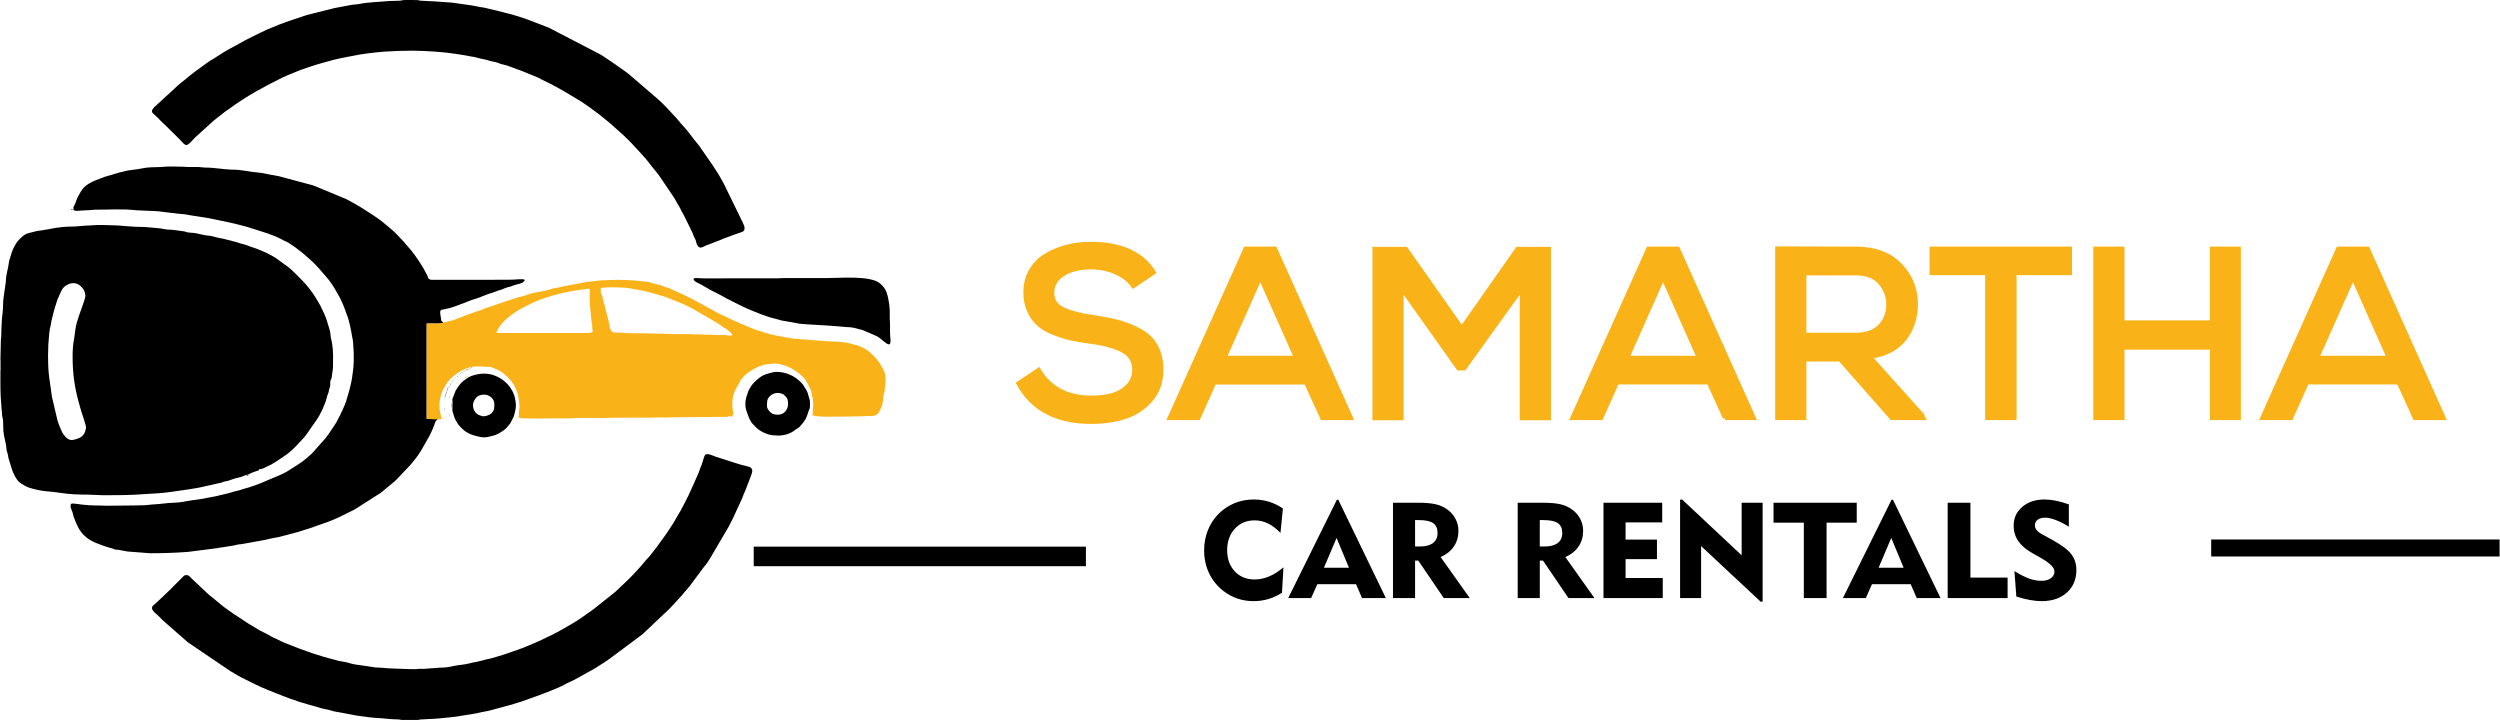
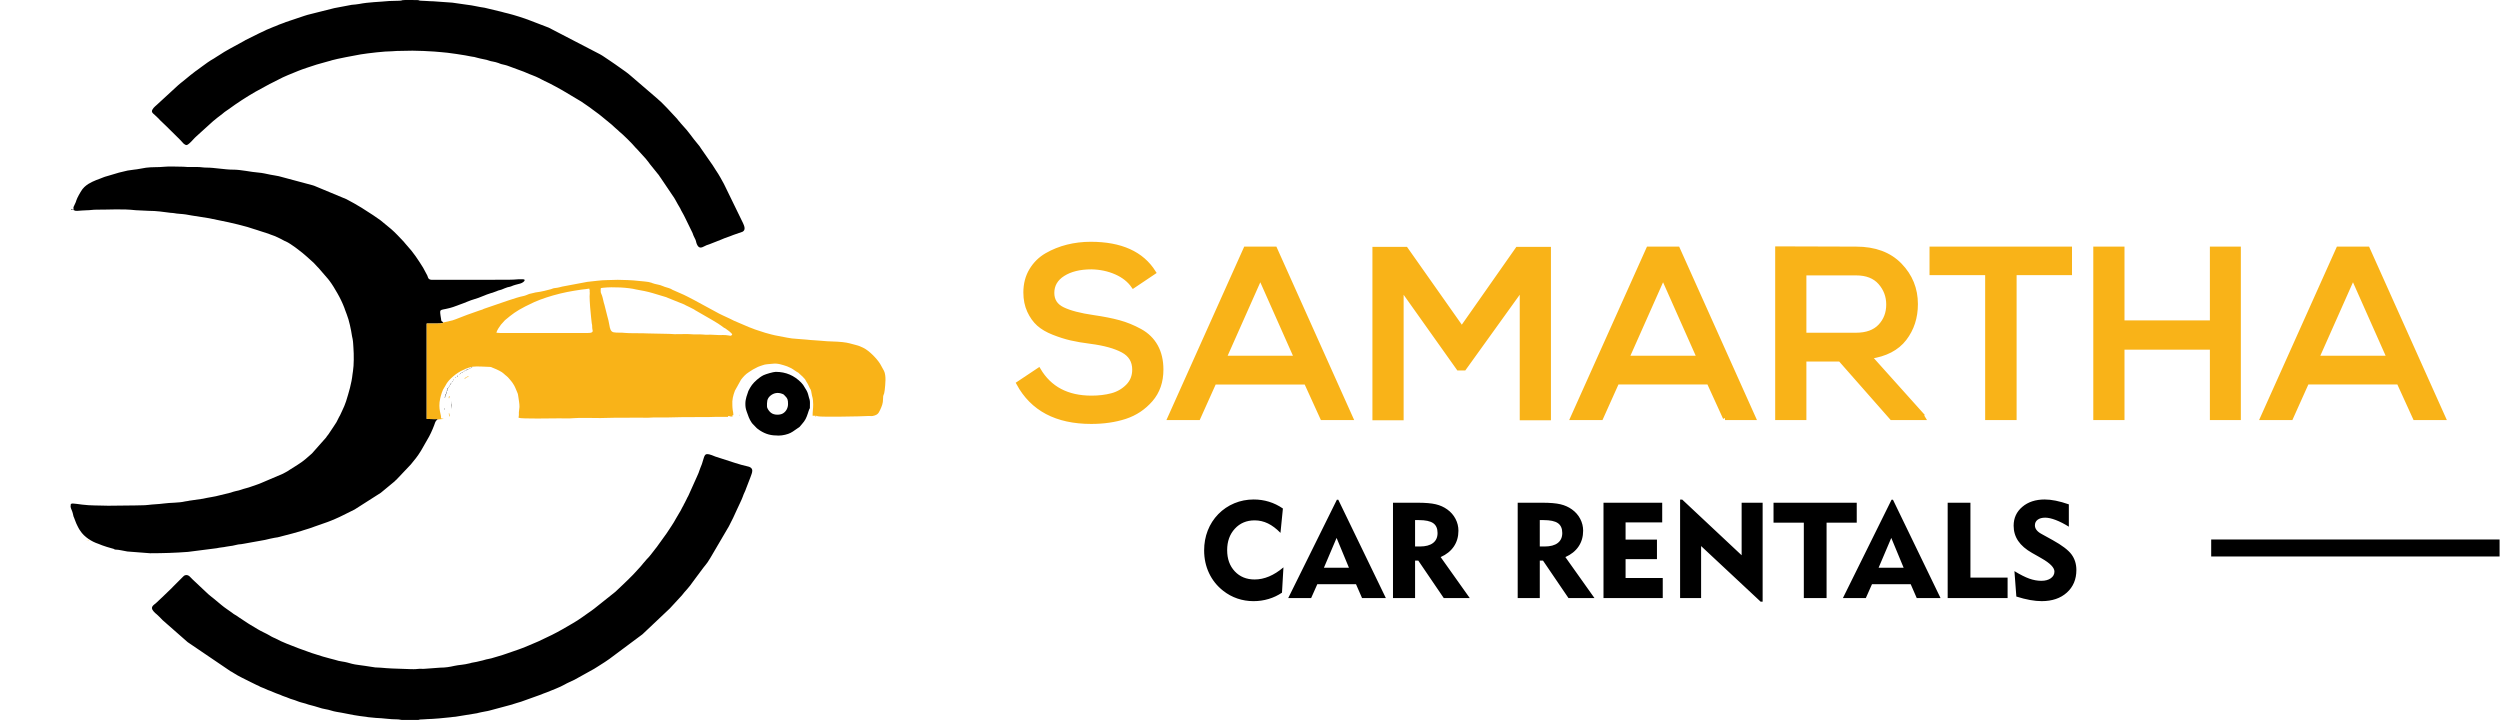
<svg xmlns="http://www.w3.org/2000/svg" xml:space="preserve" width="1389px" height="400px" version="1.1" style="shape-rendering:geometricPrecision; text-rendering:geometricPrecision; image-rendering:optimizeQuality; fill-rule:evenodd; clip-rule:evenodd" viewBox="0 0 26758800 7708500">
  <defs>
    <style type="text/css">
   
    .str0 {stroke:#F9B318;stroke-width:44000;stroke-miterlimit:22.926}
    .fil2 {fill:none;fill-rule:nonzero}
    .fil0 {fill:black}
    .fil4 {fill:#F9B318}
    .fil1 {fill:black;fill-rule:nonzero}
    .fil3 {fill:#F9B318;fill-rule:nonzero}
   
  </style>
  </defs>
  <g id="Layer_x0020_1">
-     <polygon class="fil0" points="8065700,5852900 11622500,5852900 11622500,6062300 8065700,6062300 " data-name="CAR RENTALS" />
    <polygon id="Rectangle_1_copy" class="fil0" points="23671000,5776400 26758800,5776400 26758800,5958300 23671000,5958300 " data-name="Rectangle 1 copy" />
    <path class="fil1" d="M13705700 5705600c-44100,-45400 -88900,-79000 -134000,-101100 -45400,-21900 -93000,-32900 -142800,-32900 -86200,0 -156900,29700 -211700,89300 -55000,59600 -82400,136300 -82400,229500 0,93500 27200,169200 81700,227100 54300,57900 125200,87000 212700,87000 51600,0 103100,-10800 154500,-32400 51400,-21700 102600,-54100 153800,-97400l-15600 271100c-43800,29500 -91400,52100 -143300,67500 -51900,15600 -105700,23300 -161700,23300 -60100,0 -117500,-9400 -172700,-28100 -55100,-18700 -106000,-46600 -152400,-83200 -65800,-51600 -116100,-114600 -151100,-189100 -34900,-74200 -52400,-155400 -52400,-243100 0,-75700 12900,-146600 38700,-212700 25900,-66100 63400,-124700 112700,-175400 49700,-50700 107100,-89400 172500,-116600 65100,-26900 133800,-40300 206200,-40300 57400,0 112000,7900 164100,24000 52100,15900 101900,40100 149200,72600l-26000 260900zm465000 373400l268200 0 -132400 -319500 -135800 319500zm-382000 324400l520700 -1052400 15400 0 509100 1052400 -254900 0 -64700 -148500 -414200 0 -66100 148500 -245300 0zm1398200 -834700l-40100 0 0 282600 51400 0c61600,0 108400,-12500 140800,-37300 32500,-24700 48600,-60500 48600,-106900 0,-48800 -15600,-83900 -47100,-105800 -31500,-21800 -82700,-32600 -153600,-32600zm-276600 834700l0 -1020700 262400 0c84100,0 149300,5500 195600,16600 46400,11000 87300,29300 123100,55200 38000,27200 67500,60800 88400,101000 20900,40100 31200,82400 31200,126800 0,64400 -16300,120600 -49000,169000 -32600,48300 -79700,86000 -141300,113400l311500 438700 -278300 0 -272500 -400800 -34600 0 0 400800 -236500 0zm1611900 -834700l-40100 0 0 282600 51400 0c61600,0 108400,-12500 140800,-37300 32500,-24700 48600,-60500 48600,-106900 0,-48800 -15600,-83900 -47100,-105800 -31500,-21800 -82700,-32600 -153600,-32600zm-276600 834700l0 -1020700 262400 0c84100,0 149300,5500 195600,16600 46400,11000 87300,29300 123100,55200 38000,27200 67500,60800 88400,101000 20900,40100 31200,82400 31200,126800 0,64400 -16300,120600 -49000,169000 -32600,48300 -79700,86000 -141300,113400l311500 438700 -278300 0 -272500 -400800 -34600 0 0 400800 -236500 0zm918700 0l0 -1020700 628600 0 0 210500 -392200 0 0 184500 336000 0 0 209100 -336000 0 0 201800 398000 0 0 214800 -634400 0zm820100 0l0 -1053900 23300 0 635600 595700 0 -562500 224900 0 0 1059700 -21100 0 -637800 -595700 0 556700 -224900 0zm1324800 0l0 -807300 -324400 0 0 -213400 891000 0 0 213400 -323000 0 0 807300 -243600 0zm800600 -324400l268200 0 -132400 -319500 -135800 319500zm-382100 324400l520700 -1052400 15400 0 509200 1052400 -254900 0 -64700 -148500 -414300 0 -66000 148500 -245400 0zm1121700 0l0 -1020700 243700 0 0 801600 397900 0 0 219100 -641600 0zm714900 -288300c62700,38400 116100,65100 160000,80700 43800,15400 86500,23100 128300,23100 42100,0 76000,-9400 101700,-27900 25500,-18500 38200,-42300 38200,-71300 0,-41600 -45400,-88700 -136500,-140600 -14600,-8400 -25900,-15200 -33900,-19700l-68900 -38900c-67100,-38000 -116800,-81000 -149000,-128800 -32400,-47900 -48500,-102200 -48500,-162700 0,-82200 30900,-149500 92900,-202100 61800,-52600 141800,-78800 239900,-78800 36200,0 75400,4300 117500,12700 42200,8400 89100,21600 140800,39400l0 239100c-49300,-30700 -95900,-54500 -140100,-71400 -44200,-16800 -81700,-25200 -112700,-25200 -34400,0 -61300,7500 -81000,22100 -19700,14700 -29500,34900 -29500,60100 0,17800 5700,34400 17500,49700 11800,15700 29300,29600 52900,42300l119600 66100c100200,55500 167500,106700 202100,153600 34600,47100 51900,102600 51900,167000 0,99400 -33900,180000 -101600,241200 -68000,61300 -157900,91800 -270100,91800 -38000,0 -79300,-4100 -124000,-12000 -44500,-7900 -93700,-20400 -147100,-37200l-20400 -272300z" />
    <g>
      <path class="fil2 str0" d="M12350000 2916400c-127700,-203700 -353100,-305600 -676000,-305600 -86300,0 -169200,10000 -248600,29800 -79400,19900 -153700,49700 -222800,89400 -69000,39700 -124300,94100 -165700,163100 -41500,69100 -62200,148500 -62200,238300 0,74300 13400,140300 40200,198200 26700,57800 60400,104900 101000,141100 40600,36300 93700,67300 159300,93200 65600,25900 128200,45800 187800,59600 59500,13800 130700,25900 213600,36300 145100,19000 258600,50500 340600,94500 82000,44100 123000,111800 123000,203400 0,70700 -23700,129900 -71200,177400 -47500,47400 -104000,79800 -169600,97100 -65600,17200 -138200,25900 -217600,25900 -259000,0 -447200,-99300 -564600,-297900l-217600 145100c148500,274500 408400,411800 779600,411800 134700,0 256000,-17700 363900,-53100 107900,-35400 199400,-96300 274600,-182600 75100,-86300 112600,-194300 112600,-323700 0,-96700 -19400,-180100 -58200,-250000 -38900,-69900 -95500,-125200 -169700,-165800 -74200,-40500 -149300,-71200 -225300,-91900 -76000,-20700 -167500,-38900 -274600,-54400 -143300,-20700 -252500,-49200 -327600,-85500 -75100,-36200 -112700,-94100 -112700,-173500 0,-84600 38900,-151500 116600,-200700 77700,-49200 178700,-73900 303000,-73900 95000,1800 182600,20300 262900,55700 80300,35400 142000,84200 185200,146400l220100 -147700zm1802700 1559300l308200 0 -813200 -1813100 -316000 0 -813300 1813100 308200 0 171000 -380800 981600 0 173500 380800zm-279700 -645000l-766700 0 383400 -862500 383300 862500zm2416500 647500l290100 0 0 -1813000 -336700 0 -595700 849500 -598300 -849500 -336700 0 0 1813000 290100 0 0 -1390800 608600 857300 62200 0 616400 -857300 0 1390800zm2175700 -2500l308200 0 -813300 -1813100 -316000 0 -813300 1813100 308300 0 170900 -380800 981600 0 173600 380800zm-279800 -645000l-766600 0 383300 -862500 383300 862500zm2372500 593200l-541300 -603500c167500,-24200 291400,-88500 371700,-193000 80300,-104500 120400,-228300 120400,-371700 0,-162300 -56500,-301700 -169600,-418300 -113100,-116500 -269800,-174800 -470100,-174800 -93300,0 -234000,-400 -422200,-1300 -188200,-800 -328900,-1300 -422200,-1300l0 1815700 290100 0 0 -626800 383300 0 551700 626800 339300 0 -31100 -51800zm-688900 -1497100c112200,0 197700,33200 256400,99700 58700,66500 88100,144600 88100,234400 0,91500 -29400,168400 -88100,230500 -58700,62200 -145100,93300 -259000,93300l-551700 0 0 -657900 554300 0zm1403800 1548900l292700 0 0 -1551500 593100 0 0 -261600 -1481500 0 0 261600 595700 0 0 1551500zm2693700 0l0 -1813100 -287600 0 0 790000 -958300 0 0 -790000 -290100 0 0 1813100 290100 0 0 -753800 958300 0 0 753800 287600 0zm1885500 0l308200 0 -813200 -1813100 -316000 0 -813300 1813100 308200 0 171000 -380800 981600 0 173500 380800zm-279700 -645000l-766700 0 383400 -862500 383300 862500z" />
      <path id="_1" class="fil3" d="M12350000 2916400c-127700,-203700 -353100,-305600 -676000,-305600 -86300,0 -169200,10000 -248600,29800 -79400,19900 -153700,49700 -222800,89400 -69000,39700 -124300,94100 -165700,163100 -41500,69100 -62200,148500 -62200,238300 0,74300 13400,140300 40200,198200 26700,57800 60400,104900 101000,141100 40600,36300 93700,67300 159300,93200 65600,25900 128200,45800 187800,59600 59500,13800 130700,25900 213600,36300 145100,19000 258600,50500 340600,94500 82000,44100 123000,111800 123000,203400 0,70700 -23700,129900 -71200,177400 -47500,47400 -104000,79800 -169600,97100 -65600,17200 -138200,25900 -217600,25900 -259000,0 -447200,-99300 -564600,-297900l-217600 145100c148500,274500 408400,411800 779600,411800 134700,0 256000,-17700 363900,-53100 107900,-35400 199400,-96300 274600,-182600 75100,-86300 112600,-194300 112600,-323700 0,-96700 -19400,-180100 -58200,-250000 -38900,-69900 -95500,-125200 -169700,-165800 -74200,-40500 -149300,-71200 -225300,-91900 -76000,-20700 -167500,-38900 -274600,-54400 -143300,-20700 -252500,-49200 -327600,-85500 -75100,-36200 -112700,-94100 -112700,-173500 0,-84600 38900,-151500 116600,-200700 77700,-49200 178700,-73900 303000,-73900 95000,1800 182600,20300 262900,55700 80300,35400 142000,84200 185200,146400l220100 -147700zm1802700 1559300l308200 0 -813200 -1813100 -316000 0 -813300 1813100 308200 0 171000 -380800 981600 0 173500 380800zm-279700 -645000l-766700 0 383400 -862500 383300 862500zm2416500 647500l290100 0 0 -1813000 -336700 0 -595700 849500 -598300 -849500 -336700 0 0 1813000 290100 0 0 -1390800 608600 857300 62200 0 616400 -857300 0 1390800zm2175700 -2500l308200 0 -813300 -1813100 -316000 0 -813300 1813100 308300 0 170900 -380800 981600 0 173600 380800zm-279800 -645000l-766600 0 383300 -862500 383300 862500zm2372500 593200l-541300 -603500c167500,-24200 291400,-88500 371700,-193000 80300,-104500 120400,-228300 120400,-371700 0,-162300 -56500,-301700 -169600,-418300 -113100,-116500 -269800,-174800 -470100,-174800 -93300,0 -234000,-400 -422200,-1300 -188200,-800 -328900,-1300 -422200,-1300l0 1815700 290100 0 0 -626800 383300 0 551700 626800 339300 0 -31100 -51800zm-688900 -1497100c112200,0 197700,33200 256400,99700 58700,66500 88100,144600 88100,234400 0,91500 -29400,168400 -88100,230500 -58700,62200 -145100,93300 -259000,93300l-551700 0 0 -657900 554300 0zm1403800 1548900l292700 0 0 -1551500 593100 0 0 -261600 -1481500 0 0 261600 595700 0 0 1551500zm2693700 0l0 -1813100 -287600 0 0 790000 -958300 0 0 -790000 -290100 0 0 1813100 290100 0 0 -753800 958300 0 0 753800 287600 0zm1885500 0l308200 0 -813200 -1813100 -316000 0 -813300 1813100 308200 0 171000 -380800 981600 0 173500 380800zm-279700 -645000l-766700 0 383400 -862500 383300 862500z" />
    </g>
-     <path class="fil0" d="M772900 3815800c0,181800 20500,331600 69500,506300l24400 85200c4400,13600 9100,25900 13200,39900 8200,27800 36900,109500 36900,129000 0,13300 -14000,58900 -20100,67600 -4100,6000 -5500,5800 -9800,12100 -21600,31600 -60500,41900 -100900,52500 -50000,13200 -82400,-17700 -110200,-57000 -7400,-10500 -10600,-13200 -16500,-27300l-26100 -60900c-5700,-17400 -10400,-21300 -17800,-48600 -1700,-6500 -2900,-8700 -5300,-16600l-58900 -250800c-23800,-197800 -41200,-215600 -41200,-443900l3000 -119000c500,-16100 3400,-19200 3300,-37400 -100,-24100 10300,-126400 17400,-145200 6700,-17700 8800,-58900 21200,-100900 8400,-28500 14500,-64900 25100,-97000l29300 -92700c2800,-8100 8400,-20300 12300,-28400 32300,-67200 33400,-105100 105300,-138800 39900,-18700 88700,-16400 123500,12300 19000,15700 24500,22200 38700,42500 4800,6800 10200,18700 12900,27800 2300,7300 1900,10300 3700,18300 6500,29500 8100,6300 -2800,56400 -6800,31900 -67100,183200 -86900,260400 -20100,78100 -16800,116300 -27800,169300 -11000,53300 -15400,120400 -15400,184900zm-772900 34500c0,3200 1300,6900 1300,7100l100 101500c-100,2900 -1200,11100 -1400,16300l0 116000c0,54800 300,103900 3100,156500l10900 148700c4600,27900 1100,58200 11600,85600 5100,13500 4100,105900 5900,128500 6100,76100 28800,124500 34400,206500l11600 41700c6800,15000 4400,38700 11200,54400l38700 124000c12600,36300 45500,103500 75300,124900 8900,6400 13000,11400 21200,16500 24300,15300 52800,32300 80100,41900 48200,17100 142500,36900 196900,40900 27700,2100 48400,3200 74300,7000l141300 18300c21200,1500 51400,4300 72200,6000 25500,2200 56100,400 73200,2300 25100,2800 51600,-900 76700,1200l156600 6100c110900,-400 241700,400 345900,-5500l267500 -16400c42800,-2500 206100,-25100 252100,-32600 49500,-8100 154100,-22300 195400,-33000l186400 -42100c8600,-1700 16400,-2800 23300,-4800 11600,-3400 11200,-5800 19600,-8600 14200,-4900 34100,-5900 49100,-10300 9900,-2900 10200,-4000 21200,-7000 20000,-5300 48600,-19000 63400,-21100l67400 -17100c20400,-7700 15000,-10600 42900,-16600 5100,-1000 5600,-1100 9900,-2600l31900 -11900c22300,-9500 5500,-9000 41700,-17800 12600,-3000 10600,-4900 19700,-8400 7700,-2900 14400,-3200 22200,-6000 9900,-3500 13600,-4800 14500,-16700 37300,0 63500,-17600 94900,-33400 11900,-6000 21000,-8400 32400,-14500 11000,-5800 16000,-10700 27100,-16800 11100,-6000 19500,-10500 29400,-17600l67500 -45100c21100,-16400 45800,-29200 65600,-47000 8000,-7200 16900,-14700 25600,-21400 18800,-14700 29300,-29900 46500,-44200l89300 -95300c14800,-16400 26000,-32800 39400,-51400l93900 -134600c11800,-19400 24900,-34700 35100,-55500 5800,-11700 9700,-19700 15600,-31300 6000,-11700 11000,-16200 15400,-28600l9900 -24400c1400,-3600 1800,-5800 3200,-9400 4400,-11400 9200,-20200 14200,-32700 4800,-12000 8200,-21700 12500,-34400 7600,-22700 11200,-51000 20800,-70000 7700,-15500 8500,-33800 13500,-52100 2000,-7300 3900,-9100 6700,-18400 9000,-30100 -1700,-44500 6900,-71200 12700,-39300 7500,9200 17700,-73100 3100,-24400 8800,-51900 8700,-82100 -700,-107900 6400,-132600 -10300,-246400 -3800,-25700 -13000,-44500 -14800,-76000 -3000,-53400 -21400,-97000 -35500,-146000 -4100,-14300 -6600,-23500 -11400,-35500l-12600 -34400c-3800,-9200 -8700,-19500 -13500,-30200 -31700,-70900 -41300,-88200 -79000,-149500l-36400 -57500c-24100,-35300 -52500,-69200 -79800,-101700l-44000 -46800c-4400,-4400 -6500,-6600 -10600,-11200 -1700,-1700 -2600,-2700 -4500,-4900l-75600 -74600c-15600,-15600 -31000,-29100 -48100,-42700l-132300 -96100c-46800,-30500 -98600,-56600 -150200,-78200 -33400,-13900 -65400,-28100 -99600,-38100 -44500,-13100 -49700,-21100 -102500,-35200 -11500,-3000 -24400,-5700 -34900,-8900 -13400,-4100 -20300,-7700 -35000,-11900l-146900 -37800c-13600,-2300 -26500,-3900 -37400,-6400 -13300,-3100 -26000,-6800 -37600,-9300 -24300,-5100 -51100,-14400 -74600,-16200 -32300,-2500 -51100,-6100 -78000,-12800 -22800,-5600 -51600,-11600 -75000,-15700 -21300,-3600 -64100,-2900 -82400,-8300 -11300,-3300 -22400,-8300 -33900,-9900l-124600 -16200c-88600,-1000 -98500,-15200 -162700,-18800 -55600,-3000 -115100,-12700 -172200,-12400 -78100,400 -140700,-8700 -212800,-12500 -15700,-800 -23800,-3300 -43800,-3100l-90800 -3200c-41900,0 -124300,-4300 -161900,900 -19600,2700 -97500,3000 -147000,9400 -36600,4800 -77000,4900 -113700,5300 -42100,400 -138900,10700 -180000,20200 -55000,12700 -112400,17000 -169000,28100l-94900 24000c-37300,11900 -65200,41400 -91800,67800 -20300,20200 -35000,45400 -49100,69800 -25800,44300 -38400,98200 -53800,146500 -7600,23800 -8600,56900 -14900,82100l-10600 48900c-2900,19500 -10500,47800 -11600,69700 -1300,29100 -1100,41900 -6000,66000l-10600 70800c-5100,41600 -15100,98000 -14800,144800 400,48400 -6900,99700 -12000,147500 -2600,24500 -1800,50700 -3800,74400 -3900,46200 -100,104200 -7400,152300l-4900 211000zm2631700 1245400c5400,-1300 9100,-1900 15100,-3700 4800,-1400 1900,-200 7000,-2400 8300,-3600 2100,-600 6000,-3300 -16700,0 -21000,-1000 -28100,9400zm31200 -9400c8000,0 500,-5000 0,-1900 0,0 -8700,1900 0,1900z" />
    <path class="fil0" d="M4682900 4491700c-9800,-6500 -17800,-4300 -29900,-3600l-89000 -2600 0 -1021600c32900,0 65800,400 98600,100 25400,-300 63500,2700 79900,-11100 -4200,-9700 -18200,-6700 -22000,-20500 -2200,-8200 -1000,-11200 -2700,-19200l-6000 -37800c-10900,-81900 -100,-43400 140100,-89800l64100 -23600c50200,-16500 114300,-47300 159800,-59200 52600,-13600 121600,-48700 176600,-64400 8000,-2300 10700,-2400 17200,-4700l63600 -24000c12400,-3800 22700,-5100 34200,-9600 21700,-8200 39100,-17800 63000,-24600 13300,-3800 24100,-3400 35400,-8500 35700,-16000 63800,-21300 100300,-31100 8900,-2400 21200,-8500 29600,-14100 8500,-5700 17000,-13500 18000,-25800 -14800,-10000 -30600,-4600 -51100,-5700 -4300,-200 -6300,-600 -11000,-400 -37900,2100 -74700,6300 -114300,5400 -57800,-1400 -134100,700 -199000,700l-613500 100c-17000,0 -29500,-2700 -38400,-11600 -9100,-9200 -9800,-22900 -15600,-34400l-44700 -83600c-51800,-83400 -105300,-165400 -172600,-237400l-23200 -26900c-4900,-6200 -5000,-7500 -11200,-13800 -45600,-47400 -89200,-96600 -139400,-139100l-84100 -69300c-32400,-29700 -70500,-49800 -105200,-76300l-123700 -79600c-53100,-31600 -107000,-63700 -162000,-91500l-344700 -143500c-8300,-2600 -11200,-3100 -18900,-6000l-360300 -96600c-29600,-6700 -57600,-9700 -87600,-15700 -43500,-8700 -87700,-19900 -130300,-23000 -85900,-6200 -186000,-32100 -275200,-31500 -81400,500 -201400,-22600 -281700,-21800 -33600,300 -62000,-6600 -96900,-6400l-103400 200c-18700,-300 -28000,-3400 -49900,-3300 -58400,300 -148800,-5600 -203000,500 -61100,6800 -131200,1400 -193200,10100 -41400,5900 -92400,17900 -129400,20800l-68600 9700c-56700,11900 -128200,30700 -182600,48900 -14500,4900 -22500,7500 -38700,11400 -28200,6800 -50200,18000 -76000,27300 -52000,18700 -115400,44000 -156600,81200 -500,400 -1100,1100 -1600,1500l-8400 7300c-6000,5700 -5800,7000 -11700,13300 -700,600 -2600,2300 -3200,3000l-8100 10700c-20400,29700 -51600,84000 -62200,116200 -3500,10600 -2400,11000 -7100,21000 -5900,12100 -9900,22300 -15800,34300 -9600,19100 -9400,20100 -4100,42800 -21600,0 -11800,-500 -25100,-9400l0 12500c4600,0 11600,-500 15900,-200 22600,1500 10100,11300 46800,9800 33600,-1400 66700,-6300 100100,-6300 35100,-100 68000,-6600 103200,-6400 143600,700 276100,-10700 422900,5800l140300 6700c76700,-400 157900,11300 232400,21200 13600,1700 23500,700 34500,3000 41400,8500 86000,7700 129300,14600 20900,3400 41400,8000 61200,10800l186400 29400c137700,27300 280100,56300 415200,94900l220500 70600c18500,6700 31000,13400 52300,19700 26600,7800 49100,22900 73700,32600l47000 24900c4100,2100 8600,3400 13400,5500 30200,12900 72700,43700 100100,62700l42500 32500c28600,20000 52100,42100 79100,64800l38000 34000c23300,18400 55800,51000 74100,73000 8000,9500 8900,8500 17000,17400l101600 117500c5800,7400 10200,12600 16500,21000 31100,41300 57700,87300 83700,132200 28600,49300 55400,105400 75800,158900 2000,5200 2600,8900 4600,14200l19700 52300c25600,62000 47000,168600 56700,234300 1600,10800 4200,18400 6600,30900 6000,31100 6200,66000 8700,97700 5200,64500 5300,183900 -5000,245600 -2000,12600 -3300,17800 -4500,29900 -10600,102500 -39600,196400 -69600,293400 -10900,35300 -26400,68200 -42100,101900l-22800 49100c-5000,9400 -9000,13400 -13500,24000 -14400,33300 -32300,64500 -53600,93500 -20200,27500 -37300,59200 -57700,86300 -5500,7300 -11400,14100 -16500,21000 -3200,4400 -3900,6400 -7300,11500l-151400 170900 -68500 59800c-41300,37100 -122900,84900 -173600,117400 -15900,10300 -27300,19200 -45000,27000 -11700,5200 -13900,8400 -24400,13100l-230400 98200c-8200,3600 -15900,6000 -24400,10000 -9100,4200 -16800,6800 -27600,9900 -36300,10700 -72100,27300 -108300,35700 -40400,9400 -70400,24800 -112300,31600 -21500,3500 -34300,10400 -55500,16500l-118200 28900c-52800,15300 -119200,22300 -179400,36500l-128500 18600c-16100,1300 -15500,2600 -29300,5100 -13600,2500 -19900,2100 -32500,5000 -73500,17300 -156600,12100 -230900,22600 -57000,8000 -110000,7800 -166300,15200 -43200,5700 -90100,2800 -138500,5400l-287900 3100c-51700,0 -94900,-3300 -144000,-3000 -41600,200 -93100,-4200 -135100,-8900 -13400,-1500 -102200,-15400 -112300,-10500 -11100,5500 -9400,3700 -10100,12100l-1600 22100c4200,23800 17800,44400 23100,67800l8400 35400c2300,6100 2300,4900 4800,10900 12200,28700 20700,59100 35500,86500 7600,14000 11800,25200 20500,39000 5200,8400 6100,8400 11400,16800 40900,65200 121500,116200 194700,140100l42600 16800c31000,12500 61800,19400 93000,29100 7600,2300 15400,4000 24600,6900 12500,3800 9200,7200 16500,8300 25900,0 44000,4300 67000,8100 24600,4100 42100,8000 65700,12500l243500 18800c140300,-200 267000,-3900 405900,-14500l307900 -39400c33600,-8300 71600,-9400 99700,-16100 21000,-5000 46500,-6000 68000,-10300 20500,-4100 39400,-8900 61400,-13600 11900,-2500 21900,-1300 34100,-3500 13400,-2500 20000,-3900 34700,-5900 55300,-8000 107000,-21500 161900,-29100 39600,-5500 75700,-14500 113900,-23800l46800 -9500c11100,-2700 22100,-2500 32500,-5000l154000 -40000c39600,-12700 82100,-20900 118600,-34800l59700 -18500c22500,-6200 36900,-12800 57900,-20300l141300 -49500c9500,-3000 16700,-6300 27200,-10400l55400 -22900c30400,-11400 60200,-28400 89500,-41900l119100 -59200 280900 -179200 147300 -121800c7500,-7500 12000,-13100 20800,-19800l153700 -162400c36600,-43600 73300,-89000 103000,-138000 4900,-8100 1700,-3900 7200,-11500l85300 -149400c13000,-26400 26700,-51000 37100,-78700 4300,-11700 5400,-15600 10800,-26700 5300,-10900 7300,-19300 11100,-29600 7000,-19600 13200,-38500 33300,-46600z" />
    <path class="fil0" d="M4380900 7164100l-184500 -6500c-35000,-2700 -83200,-3400 -119900,-8300 -19800,-2700 -45000,-900 -62600,-3100l-111300 -17000c-34400,-5900 -105500,-12400 -137900,-21800 -30900,-8900 -72000,-20300 -104000,-24300 -28800,-3500 -50000,-9700 -78500,-18400 -35500,-10800 -69200,-16400 -103700,-27800 -9300,-3100 -16800,-4600 -24500,-6700l-121400 -38300c-15800,-5800 -31300,-10900 -48300,-17400l-94300 -34000c-82500,-32900 -167500,-62000 -245500,-104900 -8500,-4600 -14400,-6100 -23900,-10500 -16000,-7400 -26000,-13200 -40400,-22200 -28700,-17800 -95300,-46400 -129000,-68100l-80200 -48200c-8500,-5000 -11300,-6300 -19200,-12000l-96200 -63400c-8600,-5400 -10200,-7600 -18400,-13000l-40600 -25100c-6000,-4200 -11800,-9100 -17800,-13500 -37200,-27400 -77000,-51900 -112200,-81800l-87200 -72400c-6900,-5200 -11600,-8200 -17700,-13600 -12400,-10900 -22700,-19200 -35800,-29800l-166200 -156200c-9700,-11000 -21900,-22700 -32700,-33000 -10100,-9700 -25500,-18800 -44500,-14900 -15700,3200 -22100,11800 -31900,21600l-101700 101700c-6400,6600 -9000,10600 -15200,16000l-82900 79900c-7700,7000 -8700,7900 -16000,15300l-66100 62200c-22100,21600 -71000,41700 -30800,88600 400,400 1100,1100 1500,1600 1700,2000 2200,2600 4300,5000 10900,12000 18500,18800 30900,28600 19100,15300 42900,42300 61300,60800l268200 235500c500,400 1300,1000 1800,1400l456800 309900c8300,5300 8100,5100 18200,9900 7100,3500 12500,7400 19300,12000 44800,30100 127400,68200 178000,94300l62900 30900c7100,3500 11700,4800 19800,8400 10200,4400 11200,6800 20100,11200 13800,6700 27900,10700 42400,17000 14300,6200 27000,12700 41100,18400 9200,3600 14100,4700 22900,8400l64200 26500c17400,5700 29800,10300 45800,16800 16000,6500 21900,11400 42100,17300 32200,9400 57500,24200 89700,32400 28000,7200 66100,25300 88500,30400l49200 13400c45800,16900 60100,16400 94700,27300l45800 13700c23700,7300 46800,15100 72100,18600 42900,6000 77700,22700 121200,29000 18500,2600 34400,5100 53400,9200 83900,17900 176200,34700 260000,43500 6800,800 15000,2600 24100,4100l82700 8000c78300,2200 149200,15700 228600,15500 24900,-100 32700,6300 56300,6300l168900 0c4900,0 7900,-6400 47000,-6100 21100,100 28600,-3000 50100,-3200 55200,-400 194500,-12700 249500,-19700 15700,-2000 31300,-4500 50800,-5500l231400 -37600c7800,-1700 13400,-3900 19900,-5200 11700,-2400 12700,-2500 23000,-5100 31500,-8000 61100,-9800 91200,-18400l241700 -64900c5500,-2100 5700,-2000 11500,-4200 28200,-10500 54900,-15500 83900,-25600l216500 -77600c9200,-3800 11400,-5400 19700,-8500l38900 -14300c51000,-20800 145200,-56500 189700,-82500 33700,-19800 71300,-34300 107300,-52300l209200 -116200c12000,-7300 20700,-13100 32800,-20400l82200 -52400c6900,-4200 8200,-6200 16800,-11400 12900,-7800 19100,-13400 31500,-21600l355100 -264600 292800 -276700 129100 -139900c17100,-20400 34100,-44100 53000,-62800 500,-500 1200,-1100 1600,-1500 17600,-18000 50600,-62400 65700,-84500 28700,-42100 63100,-81400 92200,-123800 25200,-36600 58300,-69000 79500,-108200 4800,-9100 5500,-8900 11100,-17100l200100 -341300c31500,-58500 60400,-120600 87500,-181500 14300,-32100 53500,-110600 62200,-138100 9500,-30500 26000,-56200 35400,-86700l45300 -117400c16600,-50600 52500,-105800 -44600,-122000 -46000,-7700 -202100,-59800 -249900,-75500 -26500,-8700 -53300,-16800 -80600,-25900l-38000 -15200c-87500,-31800 -74300,5500 -105800,95200 -10100,28400 -23700,55200 -31900,83900 -2500,8800 100,2100 -3100,9500l-19000 43500c-3400,6400 -4100,7300 -6800,15100l-80500 179200c-5700,14200 -8500,16400 -15100,28700 -2900,5400 -3400,7200 -6000,12900l-21900 43700c-5100,7800 -4200,5700 -8000,14000 -2300,5200 -3400,8800 -6800,15000 -3700,6900 -5500,8500 -8200,13800l-21300 41300c-5100,10500 -10800,17000 -16400,27300l-32400 55300c-29100,55000 -65700,105000 -99300,157300l-107400 149100c-7700,11200 -10400,13400 -18000,22800 -25600,31500 -48600,65800 -76900,95100 -9100,9400 -12400,11900 -20900,22900l-30500 35300c-4400,5500 -4200,6300 -9700,12200 -7900,8500 -11400,13900 -18700,21900 -37700,40700 -75200,84000 -115600,122300 -4900,4600 -6000,6400 -10700,11100 -8100,8100 -14300,13400 -22400,21500 -14700,14700 -29000,26500 -43000,41400l-69200 65400c-500,500 -1100,1100 -1600,1600 -900,900 -5300,4900 -6500,5900l-226500 180400c-40500,31700 -85500,58900 -126000,89800 -27200,20900 -76000,50400 -104800,67400 -72500,42900 -145800,85700 -221100,123100l-144000 68800c-36200,16200 -180800,77600 -215500,88000l-125600 43400c-52000,19300 -110700,33700 -162600,50200 -9600,3000 -24100,5300 -35800,7900 -14500,3300 -22700,4100 -35500,8400 -29100,9800 -60100,13600 -85200,21200l-55300 10300c-7000,1600 -8500,2800 -17000,5000 -73500,18500 -118400,16900 -166200,27800 -51500,11700 -97600,19400 -152800,19300l-160300 11800c-26900,3500 -55800,-1900 -82300,2200 -26500,4000 -57700,1800 -85800,1800z" />
    <path class="fil4" d="M6308400 3124300c0,15200 2200,-3300 2000,12000l-2000 38100c0,46800 10000,181000 16200,224700 2600,18300 4400,31600 5900,53600 1700,23300 5900,12100 6000,56600 0,24000 12300,32600 -300,46300 -8700,9600 -36100,9900 -52800,9900l-932500 0c-19000,0 -22800,-3100 -40700,-3100 6200,-26400 32000,-63600 48700,-85900l43000 -47800c80700,-66800 113800,-93600 218200,-147900l94900 -45900c42400,-18900 85600,-34700 131500,-50000 24100,-8000 44400,-14200 69400,-21300 112900,-32000 191200,-46000 306300,-63000 26700,-3900 59600,-5300 83100,-10700 10800,46500 3100,16400 3100,34400zm118900 -34400c5500,-7400 -1400,-6100 31300,-9400 98700,-10200 261700,-3100 349900,19400l89600 16800c30900,6700 57900,13500 87400,22100l144400 43400c12500,4200 5200,4300 19600,8500l171800 69100c7400,3300 11400,6600 18200,10000 13300,6600 23900,11200 36000,17200l51800 26400c8400,5600 7100,6500 17000,11200l170800 98300c27500,18000 66000,37700 90500,56600 3400,2600 5900,3700 9500,6100l30600 22600c8000,5700 8100,3300 16400,8600 14700,9200 69100,48500 73400,64400 -11900,17700 -16300,14700 -38800,10700 -44400,-7900 -72200,-3300 -105300,-4400l-85700 -4100c-27100,-1100 -44200,3000 -86700,-1800 -37400,-4200 -84100,2100 -119300,-2700 -26200,-3600 -139300,-700 -180800,-800 -21100,0 -34800,-3300 -59300,-3200l-239200 -5000c-24300,-3600 -198900,200 -238300,-5700 -37900,-5800 -78100,1200 -115900,-6100 -32100,-6300 -40000,-39600 -45900,-76100 -8500,-51800 -11000,-51900 -22900,-99200l-30200 -120000c-1800,-7800 -4800,-14600 -7200,-24100 -8900,-35300 -12200,-62800 -28100,-97100 -4500,-9800 -4500,-13600 -4700,-26700l100 -25000zm-1684800 363000c-16400,13800 -54500,10800 -79900,11100 -32800,300 -65700,-100 -98600,-100l0 1021600 89000 2600c12100,-700 20100,-2900 29900,3600 20300,-500 39700,-6200 64100,-6200l-31200 -6900c12800,-26100 -35400,-93400 -6500,-215400 7800,-32700 23800,-89100 43000,-113400 15000,-18900 20200,-56400 95700,-120200 34400,-29200 73800,-55900 115700,-72100 8500,-3300 13800,-7100 21100,-10200 18700,-7800 53500,-18700 72800,-21200 49500,-6200 132100,1500 180800,2200 15800,300 14800,1600 25100,6300 7100,3300 15400,6400 22100,9100 28200,11200 83500,35700 104800,57900 17800,18600 35600,25500 61100,57900 14200,18200 27400,31000 39200,51500 9400,16400 14700,21500 22000,40600 5800,15000 11700,29600 18700,43900 9400,19500 10100,25200 13400,49200 4100,31300 13900,79700 12700,112600 -600,18300 -5400,38500 -6300,56200 -600,10100 500,21200 0,31300 -600,12100 -3200,15300 -3200,28200 28800,13800 361400,6200 438100,6200 49000,0 101000,3100 148600,-1700 57200,-5700 231400,-1400 289500,-1400 51700,0 92300,-3100 144000,-3100l257000 -1000c4500,0 21400,200 31300,0 16400,-300 48700,1000 71600,1000 28800,100 36700,-3300 65500,-3200 49100,100 98100,100 147200,100 52800,0 96900,-3200 147100,-3200l184600 -900c8500,0 18300,-300 26600,100l90900 -500c15700,100 41900,-1800 67100,-1800l125900 -200c12800,-2200 7000,6300 8700,-9200 20900,0 11000,2500 22800,5000l24100 1200c0,-18700 -3800,-14200 9400,-15600 0,-16300 -3500,-38300 -7000,-52500 -3200,-13300 -3500,-45100 -4100,-53900 -4200,-58100 8200,-104100 27600,-155600l64900 -116600c23400,-30800 49100,-59600 82300,-80400 56200,-35300 29600,-22600 99100,-57400 15000,-7400 29400,-9700 46100,-16500 36800,-14800 66800,-11300 108100,-17000 57000,-7800 106500,10600 158300,27700l43200 19500c25000,13600 53300,37100 76600,48500l49000 44900c400,500 900,1300 1300,1900 9000,12000 20100,17900 27000,32400 14900,31000 15900,19100 43300,81800 4400,10100 8800,12800 11800,19600 8000,18300 8900,46800 14600,66700 200,800 500,1700 700,2400 9000,28600 11400,58500 11500,91900 200,40900 -6300,75900 -6300,118900l31300 0c1200,14500 -3400,5400 6300,12500l0 -12500c13900,6600 9200,2000 21700,6300 24600,8700 472200,1800 535500,-3200 23400,-1800 25300,3100 49400,-400 15000,-2300 32400,-8500 43800,-15700 17700,-11300 26400,-30600 35200,-49300 18000,-38500 31400,-70700 31000,-116100 -500,-60700 11300,-28900 18200,-97500 6300,-61600 17600,-151100 -7700,-204000l-41200 -74700c-36900,-59300 -118500,-141400 -176900,-170400 -30800,-15200 -48700,-23800 -86000,-32900 -56300,-13800 -73700,-22900 -141700,-30400 -70800,-7900 -145600,-5100 -218200,-13400 -52900,-6000 -109100,-5800 -162400,-12800l-107300 -8500c-71000,-2200 -131600,-20000 -200200,-31300 -47500,-7900 -92500,-21100 -138400,-33700l-87400 -28500c-7900,-2600 -13300,-4100 -21100,-7000l-42900 -16600c-9500,-2700 -13400,-5000 -20500,-7600l-162300 -69300c-13300,-6700 -25300,-13000 -39500,-19900 -52600,-25200 -107000,-47500 -157700,-77000l-225100 -122200c-50400,-26200 -102100,-54500 -155200,-76400l-80400 -35300c-8100,-4000 -9900,-6600 -17900,-10300 -27100,-12700 -59400,-17000 -86100,-29800 -34500,-16600 -77000,-17900 -112100,-31800l-8600 -3900c-38600,-14100 -100200,-14300 -142400,-20300 -50000,-7200 -175800,-11200 -220400,-11200 -41700,0 -71600,3200 -112700,3000 -68500,-200 -143200,13100 -212600,19000l-268600 50500c-7500,1900 -15800,4200 -25000,6400 -14600,3400 -29800,7500 -47500,8800 -23100,1800 -28100,6000 -47000,12500 -20900,7000 -119100,30100 -140700,31300 -19700,1200 -32000,5900 -49700,9800l-43100 10100c-21200,8600 -44300,19400 -67300,23500 -64900,11500 -250300,78900 -329500,105400l-86300 29500c-10300,3300 -9400,5400 -19100,9000l-31100 9700c-5600,2000 -5700,1900 -11500,4100l-122500 43300c-700,200 -1500,600 -2300,900 -900,400 -3500,1400 -4400,1800 -9000,3700 -9600,4000 -20400,7800 -42900,15200 -84500,34800 -127200,47900l-97800 22600z" />
    <path class="fil0" d="M1987000 1553500c16000,0 27100,-10300 38800,-20700 26000,-23000 48500,-52900 74800,-75400l164200 -148800c8700,-8900 19400,-17000 28900,-24300 18900,-14500 39400,-34300 59300,-47100 19700,-12600 40000,-34000 59800,-46500 11400,-7200 20700,-13600 31600,-21700 90800,-66700 186700,-129000 284000,-185300 11300,-6500 22800,-11700 34500,-18700l119300 -65300c4400,-2300 4200,-1900 8600,-4000l80900 -41000c66500,-36600 147100,-66600 217300,-95700 52600,-21700 138300,-48100 195600,-67300l124600 -35000c18800,-4000 24600,-6800 41300,-11900 45300,-13700 254300,-53800 306800,-62400 81800,-13100 256800,-33700 335900,-33400 21400,100 28600,-3400 49900,-3200l169100 -3100c80500,0 154800,5100 231600,9300 25400,1400 50900,5300 75000,6300 58700,2600 268400,34000 319800,46400 12800,3100 21800,2700 35200,5500 22300,4600 42000,12700 64700,16600 22700,3900 44900,8500 67300,14100 12900,3200 18600,5600 30900,9800 12800,4300 19000,5500 32900,7800 19300,3100 46700,10200 64400,16900 11300,4300 18300,8200 29700,11000 25100,6200 53700,11800 78300,21800l132600 48900c40400,13200 75800,32500 116200,46500l42400 17100c42200,17900 81600,43100 123700,60900 13600,5700 15300,6700 27300,13400 43800,24500 88900,45300 131900,71500l203900 121500c39100,28300 81500,54100 119300,84100l68500 50400c7500,6100 15600,13000 22700,18100l111700 91600c15000,12600 27300,26000 42500,38800 9400,7900 12900,9900 21800,18900 8000,8100 12500,13100 21100,19600 35700,27200 144700,136300 164100,161400 6700,8800 12200,13300 19800,20800l91100 99800c1700,1800 4000,4300 6000,6500 7700,8500 10900,13200 18000,22600 7000,9300 11100,13500 18000,22800 6400,8600 10300,16200 17400,23300l89400 110800c7500,11100 7800,13800 16400,24300l147500 218600c5800,8900 9100,16200 14900,25800 15600,25800 27700,53200 44300,77800 8000,11800 7600,15600 13500,27100l29000 52400c6000,14000 7100,14900 13600,27000l80100 164000c4300,9900 6000,19600 10900,29800l13300 27400c5300,10600 8700,16500 12000,28700 3200,12100 4300,20600 9000,31700 21700,51600 47300,43800 88900,21300 6400,-3500 7000,-4100 14700,-7200 9200,-3700 23400,-8100 32700,-11200l125700 -49500c12800,-5000 21200,-9500 33000,-13900l64500 -23200c12400,-4900 17400,-7800 31400,-12400l99800 -34700c37200,-20500 17400,-63500 4600,-92300l-204000 -418700c-20500,-37800 -56800,-105000 -82100,-140100l-42600 -66900c-3500,-5500 -5400,-7300 -9200,-12700l-110400 -158700c-7200,-9600 -10900,-17600 -17400,-26400l-60400 -74200c-25000,-31800 -45200,-62100 -76300,-98900l-64800 -72900c-5200,-5800 -4700,-6600 -9600,-12300 -4100,-4900 -6500,-6400 -10600,-11300 -7100,-8300 -12600,-16300 -19300,-24500l-107200 -115000c-29800,-28600 -57800,-62000 -90400,-87900 -6700,-5400 -5100,-4500 -11300,-10700l-279400 -240000c-32200,-29500 -87200,-69100 -122900,-93000 -35900,-23900 -68600,-50400 -105200,-73100 -36400,-22600 -70300,-49900 -108100,-70400l-547900 -284400c-600,-300 -1500,-700 -2200,-1000l-198900 -76400c-61700,-24600 -170200,-58600 -237500,-75400 -23900,-6000 -47600,-10800 -69700,-17900l-179200 -43000c-64500,-8200 -125000,-25700 -189900,-32300l-156000 -22300 -207500 -14700c-44000,300 -79200,-5700 -128500,-6100 -26300,-200 -13500,-5900 -37100,-6600 -26100,-800 -149600,-2800 -164800,1500l-8900 3600c-12600,3600 -107900,2600 -129800,4800 -108200,10500 -215600,11000 -321700,31800 -24800,4900 -49000,6000 -78700,9000l-186800 35300 -285000 71700c-12900,4300 -23800,7600 -35900,11100l-199100 66900c-13100,5000 -17400,8400 -31400,12400 -27500,7900 -53500,21100 -80700,31900 -5900,2400 -10300,3700 -16100,5800l-79500 33200c-9300,3800 -5700,3200 -14500,7400l-44700 21000c-9300,3400 -6900,2100 -15000,6900l-148400 73700c-11800,5800 -15700,11100 -27800,16100l-143700 78500c-37300,21500 -76000,42500 -111200,67200 -9600,6700 -16700,11200 -27000,16800l-28400 18400c-46400,25500 -90400,58000 -132800,89500l-50400 37200c-4700,3400 -8700,5700 -13000,8800 -36900,26400 -77500,62000 -113100,90400l-48600 39000c-9100,8300 -15400,11900 -23800,20000l-231400 212900c-11500,11500 -24100,19500 -33700,32000 -22100,28700 -26200,44300 6300,68900l45100 42500c25900,30300 58100,55200 85200,83800l140100 138400c8000,8100 13200,14300 21400,22400l20600 23100c3400,3900 24000,18400 28600,18400z" />
-     <path class="fil0" d="M7766600 2980400c-47900,0 -267700,2400 -301200,-2400 -31800,-4400 -32600,2700 -43000,5500 0,11400 -1400,8400 2900,15900 2800,4900 -100,300 4300,5100 21700,23300 61900,34300 76900,45100l97600 55800c42600,22200 136600,68500 171900,90900l87600 43800c10400,4600 15200,8500 26900,13800l58700 29000c37500,20000 209000,89100 249200,101100 13000,3900 20000,6400 32600,11300l137800 37400c38000,8200 97300,14100 146400,25800 48100,11400 108400,13100 158900,16300l165400 9800c41900,4700 112500,6300 162600,12600 93100,11900 85500,-4100 191800,27300 12100,3600 22000,5200 35100,8600l153400 65800c44600,22500 102500,88600 130300,88600 19800,0 19600,-40500 17000,-57600 -5600,-36500 -4500,-113300 -4500,-152000 100,-29600 -3200,-46600 -3100,-75100 100,-26000 400,-52400 100,-78400 -600,-49700 -17000,-151600 -35800,-198900 -14200,-35800 -38900,-64900 -66800,-89500 -99800,-88100 -419200,-58800 -560900,-58800l-469500 -100c-24900,0 -46000,3300 -75000,3300l-547600 0z" />
    <path class="fil0" d="M8207800 4350900c0,-44300 -3700,-81500 38000,-115300 35800,-28900 78500,-35900 122200,-19800 21800,8000 18200,8500 33100,23200 26300,26300 32000,39300 32000,86900 0,40800 -19500,76600 -47800,96100 -2000,1300 -7500,4700 -9700,6000 -24600,14700 -89500,20800 -126200,-9100 -17100,-13900 -41600,-44000 -41600,-68000zm-231500 -28100c0,34200 3500,53800 14700,85400l21800 59600c4900,10100 7700,18700 12900,27800 5300,9100 9400,16000 15200,25400 11100,17800 16900,19500 27500,32000l29100 30300c8600,8400 14000,10600 23200,17500 5200,3900 4200,3900 10700,8000 66000,42200 120600,55100 201600,55100 43000,0 98700,-13800 127300,-29200 9300,-5000 14200,-8500 23800,-13700l72300 -49800 25900 -30400c35300,-40100 46100,-64100 63200,-115100l6800 -21500c2600,-7600 1700,-4400 3400,-9100l1600 -4600c200,-800 500,-1700 700,-2500 11000,-33200 9800,14300 9800,-74600 0,-13500 -900,-24800 -4200,-36500 -2400,-8700 -2200,-3800 -5400,-16400 -7500,-29200 -12700,-54800 -28000,-81600l-35700 -58100c-400,-500 -1100,-1300 -1500,-1700l-20200 -23600c-74300,-74900 -162600,-113800 -271100,-113800 -25100,0 -105500,23400 -130400,35400 -22800,10800 -53400,33100 -72200,49800 -45700,40600 -63200,65900 -90500,119200l-21100 63400c-6100,24500 -11200,43900 -11200,73300z" />
-     <path class="fil0" d="M5059900 4335300c0,-31500 28900,-83100 59400,-97100 85000,-39000 169000,16200 169000,87700 0,37700 2700,69600 -36200,104500 -12000,10800 -55300,26900 -76400,26900 -17500,0 -35600,-7200 -47500,-12000 -43700,-17600 -68300,-57000 -68300,-110000zm-219100 -37600l-1900 98800c1500,8400 6500,20800 9500,31400 14400,50600 17400,58500 42500,98300l7900 14000c8200,13500 39100,44000 52700,56800 39400,37000 91000,59400 143700,72200 78800,19300 100400,18000 178800,-4000 34800,-9800 22400,-7000 47900,-17900 20700,-8800 9600,-1800 28600,-15200 34800,-24500 35000,-17100 74400,-57000 4800,-4900 5000,-6500 9800,-12100 42900,-49600 26800,-42500 50500,-80900 12900,-21000 15700,-35400 22900,-64800 14300,-58800 14800,-90000 2200,-150700 -7300,-34900 -19100,-65700 -37300,-94100 -5500,-8500 -10400,-19300 -16600,-27200 -22300,-28400 -37100,-44900 -64400,-67000 -20300,-16600 -43000,-31500 -66700,-42900 -58300,-27700 -94400,-35000 -162100,-35000 -16900,0 -52400,6400 -68300,10100 -39900,9200 -72900,19700 -109200,47200 -15500,11700 -30300,20800 -44000,34200 -27000,26400 -47600,57700 -67100,89400l-32600 83300c-6600,22200 -1200,13500 -1200,33100z" />
    <path class="fil0" d="M5034900 3941000c300,300 900,-1400 900,-900l0 0c-100,100 -1200,600 -900,900zm-3200 0c-8000,0 -500,5000 0,1900 0,-100 8800,-1900 0,-1900zm-6200 3200c-8000,0 -500,4900 0,1800 0,0 8700,-1800 0,-1800zm-6300 3100c-8000,0 -500,4900 0,1800 0,0 8800,-1800 0,-1800zm-6200 3100c-5100,-900 -11800,2900 -2200,2200 2500,-200 11600,-400 2200,-2200zm-21900 9400c15000,-1300 14200,-5000 15600,-6300 -15100,1300 -14200,5100 -15600,6300zm-12600 6200c14600,-1200 5500,3400 12600,-6200 -6000,1400 0,-1800 -7300,2100 -4100,2300 -2900,2000 -5300,4100zm-3100 0l900 1000c0,-100 -600,-1300 -900,-1000zm-3100 3200c-8000,0 -500,4900 0,1800 0,0 8700,-1800 0,-1800zm-6300 3100c-8000,0 -500,5000 0,1900 0,-100 8700,-1900 0,-1900zm-6200 3100l900 1000c0,-100 -600,-1300 -900,-1000zm-3100 3200c-8100,0 -600,4900 0,1800 0,0 8700,-1800 0,-1800zm-6300 3100l900 900c-100,0 -600,-1200 -900,-900zm-12500 9400c6000,-1400 -100,1700 7200,-2200 4000,-2200 3000,-2100 5300,-4100 -14000,1200 -5800,-3400 -12500,6300zm-3200 0l1000 900c-100,0 -600,-1300 -1000,-900zm-3100 3100l900 900c0,0 -600,-1200 -900,-900zm-9400 9400c9200,-2200 4500,400 9400,-6300 -8600,2100 -4900,-1300 -9400,6300zm-3100 0l900 900c0,-100 -600,-1200 -900,-900zm-3100 3100c-8000,0 -600,5000 0,1900 0,-100 8700,-1900 0,-1900zm-6300 3200l900 900c0,-100 -600,-1300 -900,-900zm-3100 3100l900 900c-100,0 -600,-1200 -900,-900zm-3200 3100l1000 900c-100,0 -600,-1200 -1000,-900zm-3100 3100l900 1000c0,-100 -600,-1300 -900,-1000zm-12500 12600c10900,-3000 7000,-1200 12500,-9400 -10900,2900 -7000,1100 -12500,9400zm-3200 0l1000 900c-100,-100 -600,-1300 -1000,-900zm-3100 3100l900 900c0,0 -500,-1200 -900,-900zm-3100 3100l900 900c0,0 -600,-1200 -900,-900zm-3100 3100c-4000,800 -7500,9100 -600,3800 300,-200 9700,-5500 600,-3800zm-6300 6300l1000 900c-100,0 -700,-1200 -1000,-900zm-3100 3100l900 1000c0,-100 -600,-1300 -900,-1000zm-3100 3200l900 900c-100,-100 -600,-1300 -900,-900zm-3200 3100l1000 900c-100,0 -700,-1200 -1000,-900zm-3100 3100l900 1000c0,-100 -600,-1300 -900,-1000zm-6300 12500c7000,-4800 3900,-500 6300,-9400 -7100,5000 -3600,700 -6300,9400zm-3100 0l900 1000c0,-100 -600,-1300 -900,-1000zm-3100 3200l900 900c-100,0 -600,-1300 -900,-900zm-3200 3100l1000 900c-100,0 -600,-1200 -1000,-900zm-6200 12500c6900,-4800 3900,-500 6200,-9400 -7100,4900 -3600,600 -6200,9400zm-3100 0l900 900c0,0 -600,-1200 -900,-900zm-3100 3100l900 1000c-100,-100 -700,-1300 -900,-1000zm-6300 12600c6900,-4900 3900,-600 6300,-9500 -7100,5000 -3700,700 -6300,9500zm-6300 12500c9600,-7100 5100,2000 6300,-12500 -2100,2400 -2100,800 -4100,5300 -2900,6300 -800,1400 -2200,7200zm-3100 0l900 900c0,0 -600,-1300 -900,-900zm-3100 3100c-3300,3300 4900,11900 1600,3500 0,-100 3600,-8700 -1600,-3500z" />
    <path class="fil4" d="M4966000 4056800c13200,-1500 12700,-8100 23100,-14500 7500,-4700 6700,-2400 13800,-4900 5200,-1900 1900,-200 6500,-3000l5100 -4300c300,-300 1000,-1000 1600,-1500 -19400,500 -42100,16400 -50100,28200z" />
    <path class="fil0" d="M4775100 4203900l3200 0 0 -9400 -3200 0 0 9400zm-3100 0l0 12500 3100 0 0 -12500 -3100 0zm-6200 31300l3100 0 3600 -18700c-2100,1700 -3000,-1300 -5600,7200 -1700,5100 -1100,6000 -1100,11500zm-3200 0c-3200,3200 4500,11300 1700,3600 0,-100 3600,-8900 -1700,-3600zm-3100 6200l0 12500 3100 0 0 -12500 -3100 0zm-3200 12500c-3100,3200 4600,11300 1700,3700 0,-100 3600,-8900 -1700,-3700z" />
    <path class="fil4" d="M4812700 4463600c0,-24600 -5800,-18300 -6300,-37600l-6200 0c500,6100 2100,14600 3800,21300l8700 16300z" />
    <path class="fil0" d="M4806400 4135000l1000 -900c-100,0 -1300,600 -1000,900zm-3100 0c-3200,3200 4500,11300 1700,3700 0,-100 3500,-9000 -1700,-3700zm-6300 15700c7000,-4800 3900,-500 6300,-9400 -7100,4900 -3700,600 -6300,9400zm-3100 0l900 900c0,-100 -600,-1200 -900,-900zm-6200 18800l3100 0c0,-8500 1500,-8700 3100,-15700 -8600,6300 -6200,-200 -6200,15700zm-3200 0c-3200,3100 4500,11300 1700,3600 0,-100 3600,-8900 -1700,-3600zm-3100 6200l0 9400 3100 0 0 -9400 -3100 0zm-3100 9400c-3200,3200 4500,11300 1700,3600 -100,-100 3500,-8900 -1700,-3600z" />
    <path class="fil4" d="M4800200 4263300l6200 0c300,-13700 2100,-9700 3200,-21900l-6300 0c-2100,9200 -3100,9600 -3100,21900z" />
    <path class="fil0" d="M4834600 4379100l0 -87600c0,35800 -1700,24400 -3200,43900 -1100,14400 3200,25200 3200,43700z" />
    <polygon class="fil0" points="4750100,4385400 4753200,4385400 4753200,4372800 4750100,4372800 " />
    <path class="fil4" d="M938800 5790400l9300 0 0 -3200 -9300 0 0 3200zm9300 3100l1000 -1000c-100,100 -1200,700 -1000,1000zm3200 3100l900 -900c-100,0 -1200,600 -900,900z" />
    <polygon class="fil0" points="5041100,3937900 5050500,3937900 5050500,3934700 5041100,3934700 " />
-     <path class="fil4" d="M1007600 5821600c3300,3300 11300,-4400 3600,-1600 0,0 -8800,-3600 -3600,1600z" />
    <path class="fil4" d="M926300 5784100c3200,3200 11300,-4500 3600,-1700 -100,0 -8900,-3600 -3600,1700z" />
    <path class="fil0" d="M7910600 4444800c0,7800 5000,800 1900,0 0,0 -1900,-8900 -1900,0z" />
    <path class="fil4" d="M841800 5718400l900 -1000c-100,100 -1200,700 -900,1000zm3100 3100c300,300 900,-1400 900,-900l0 0c0,100 -1200,600 -900,900zm3100 3200l1000 -1000c-100,100 -1300,600 -1000,1000zm3200 3100l900 -1000c-100,100 -1300,700 -900,1000zm3100 3100c300,300 900,-1400 900,-900l0 0c0,0 -1200,600 -900,900zm3100 3100l900 -900c0,100 -1200,600 -900,900zm3100 3200l1000 -1000c-100,100 -1300,600 -1000,1000z" />
    <path class="fil4" d="M3417100 2924000c300,400 900,-1300 900,-900l0 0c-100,0 -1200,600 -900,900zm3100 3100l900 -900c0,100 -1200,600 -900,900z" />
    <path class="fil4" d="M3442100 2955300l900 -900c0,100 -1200,600 -900,900zm3100 3200l1000 -1000c-100,100 -1300,600 -1000,1000z" />
    <path class="fil4" d="M3482800 3008500c300,300 900,-1300 900,-900l0 0c0,100 -1200,600 -900,900z" />
    <path class="fil4" d="M3557900 3121200c300,300 900,-1400 900,-1000l0 0c0,100 -1200,700 -900,1000z" />
    <path class="fil4" d="M888700 5759100c300,300 900,-1400 900,-1000l0 0c0,100 -1200,700 -900,1000z" />
    <path class="fil4" d="M3076000 2620500c300,300 900,-1400 900,-900l0 0c0,0 -1200,600 -900,900z" />
    <path class="fil4" d="M779200 5621400c300,300 900,-1400 900,-1000l0 0c-100,100 -1200,700 -900,1000z" />
    <path class="fil4" d="M3188600 2701800l1000 -900c-100,100 -1300,700 -1000,900z" />
    <path class="fil4" d="M3216800 4939200l900 -900c0,0 -1200,600 -900,900z" />
    <path class="fil4" d="M1160900 5871700l1000 -900c-100,0 -1300,600 -1000,900z" />
    <path class="fil4" d="M879300 5752800l1000 -900c-100,0 -1300,600 -1000,900z" />
    <path class="fil4" d="M3401400 2908400l1000 -1000c-100,100 -1300,700 -1000,1000z" />
    <path class="fil4" d="M976300 5809100l1000 -900c-100,0 -1300,600 -1000,900z" />
    <path class="fil4" d="M3025900 2589200l1000 -900c-100,0 -1300,600 -1000,900z" />
    <path class="fil4" d="M960700 5802900l900 -1000c0,100 -1200,700 -900,1000z" />
  </g>
</svg>